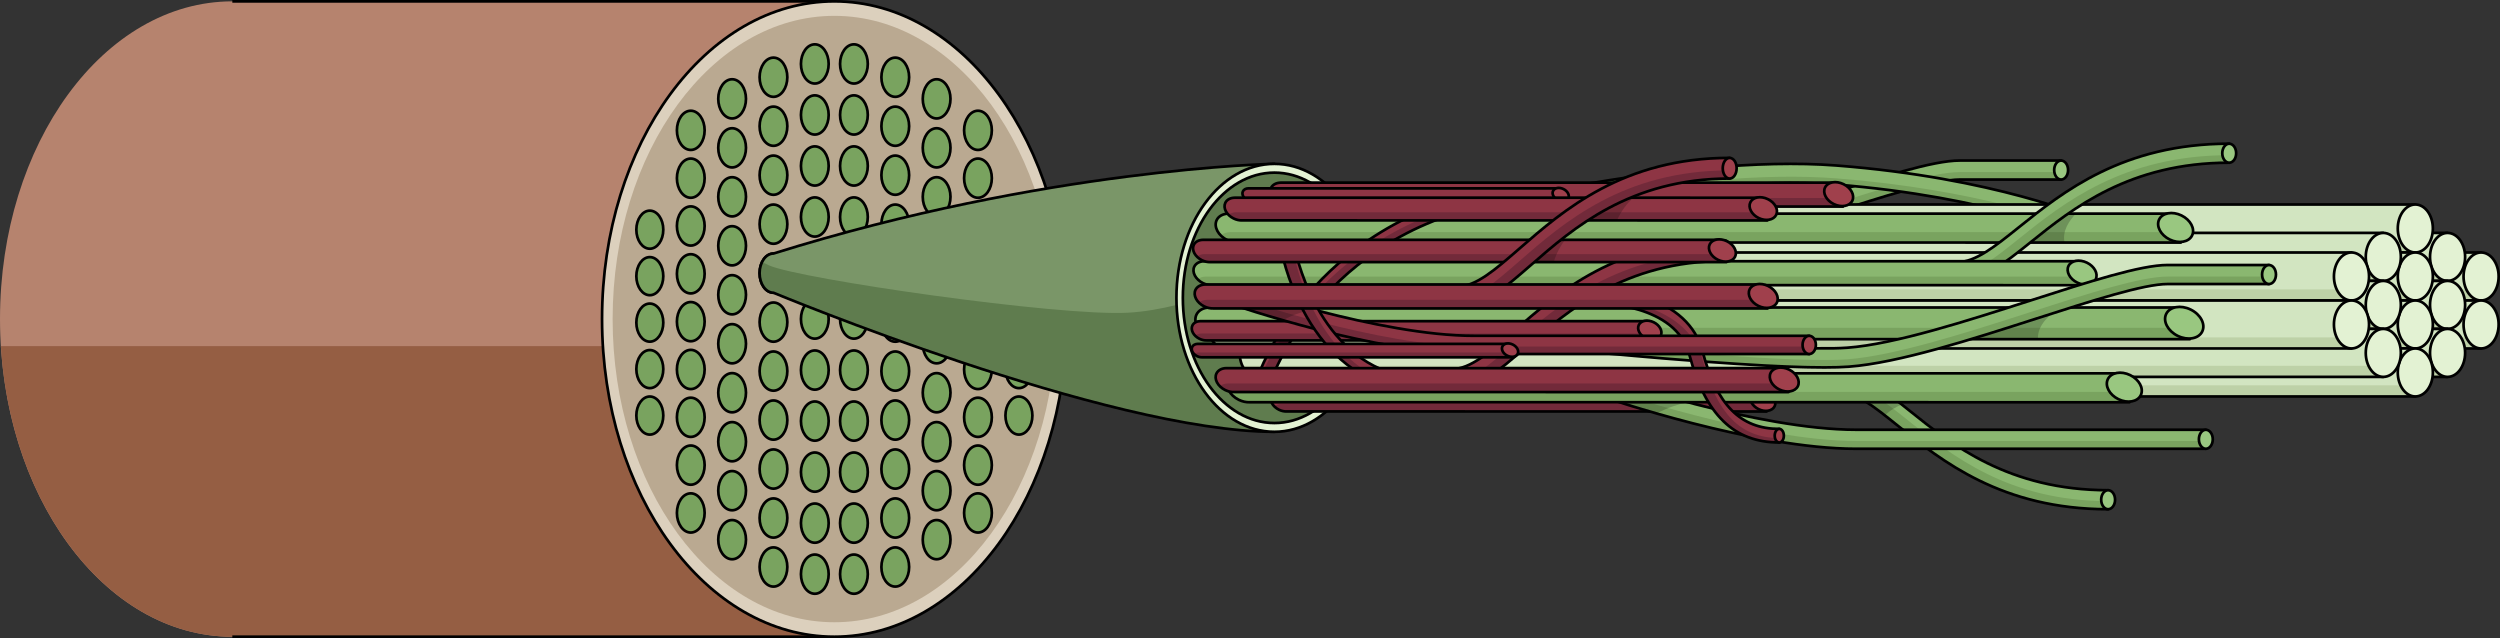
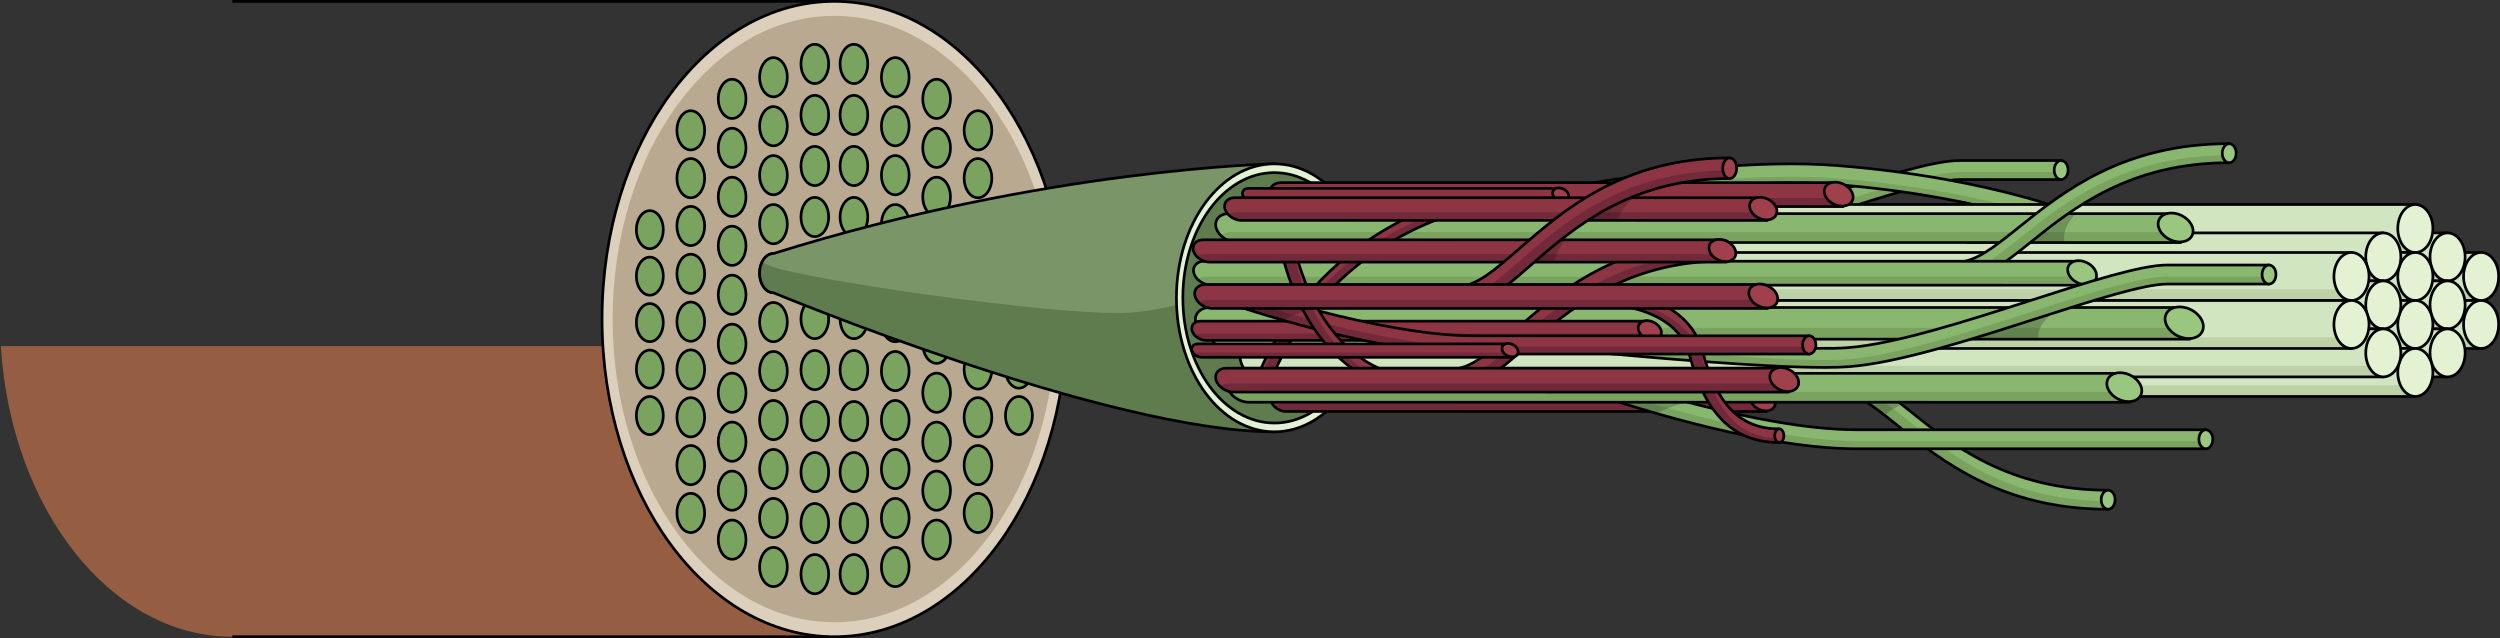
<svg xmlns="http://www.w3.org/2000/svg" version="1.1" id="Camada_1" x="0px" y="0px" width="919.708px" height="234.743px" viewBox="0 0 919.708 234.743" enable-background="new 0 0 919.708 234.743" xml:space="preserve">
  <rect x="0" y="0" width="919.708" height="234.743" fill="#333333" stroke="none" />
  <g>
-     <path fill="#B6836E" d="M85.469,0.5C38.266,0.5,0,52.825,0,117.372s38.266,116.872,85.469,116.872h221.48V0.5H85.469z" />
    <path fill="#955E43" d="M85.469,234.243h219.387V127.342H0.313C4.013,187.221,40.722,234.243,85.469,234.243z" />
    <path fill="none" stroke="#000000" stroke-miterlimit="10" d="M85.469,234.243h221.48V0.5H85.469" />
    <g>
      <ellipse fill="#DCD0BD" stroke="#000000" stroke-miterlimit="10" cx="306.949" cy="117.372" rx="85.469" ry="116.872" />
      <ellipse fill="#BAA991" cx="306.949" cy="117.372" rx="81.574" ry="111.545" />
      <g>
        <g>
          <g>
            <ellipse fill="#79A35F" stroke="#000000" stroke-linecap="round" stroke-linejoin="round" stroke-miterlimit="10" cx="299.754" cy="23.523" rx="5.101" ry="7.211" />
            <ellipse fill="#79A35F" stroke="#000000" stroke-linecap="round" stroke-linejoin="round" stroke-miterlimit="10" cx="299.754" cy="42.292" rx="5.101" ry="7.211" />
            <ellipse fill="#79A35F" stroke="#000000" stroke-linecap="round" stroke-linejoin="round" stroke-miterlimit="10" cx="299.754" cy="61.062" rx="5.101" ry="7.211" />
            <ellipse fill="#79A35F" stroke="#000000" stroke-linecap="round" stroke-linejoin="round" stroke-miterlimit="10" cx="299.754" cy="79.832" rx="5.101" ry="7.211" />
            <ellipse fill="#79A35F" stroke="#000000" stroke-linecap="round" stroke-linejoin="round" stroke-miterlimit="10" cx="299.754" cy="98.602" rx="5.101" ry="7.211" />
            <ellipse fill="#79A35F" stroke="#000000" stroke-linecap="round" stroke-linejoin="round" stroke-miterlimit="10" cx="299.754" cy="117.372" rx="5.101" ry="7.211" />
            <ellipse fill="#79A35F" stroke="#000000" stroke-linecap="round" stroke-linejoin="round" stroke-miterlimit="10" cx="299.754" cy="136.142" rx="5.101" ry="7.211" />
            <ellipse fill="#79A35F" stroke="#000000" stroke-linecap="round" stroke-linejoin="round" stroke-miterlimit="10" cx="299.754" cy="154.911" rx="5.101" ry="7.211" />
            <ellipse fill="#79A35F" stroke="#000000" stroke-linecap="round" stroke-linejoin="round" stroke-miterlimit="10" cx="299.754" cy="173.681" rx="5.101" ry="7.211" />
            <ellipse fill="#79A35F" stroke="#000000" stroke-linecap="round" stroke-linejoin="round" stroke-miterlimit="10" cx="299.754" cy="192.451" rx="5.101" ry="7.211" />
            <ellipse fill="#79A35F" stroke="#000000" stroke-linecap="round" stroke-linejoin="round" stroke-miterlimit="10" cx="299.754" cy="211.221" rx="5.101" ry="7.211" />
          </g>
          <g>
            <ellipse fill="#79A35F" stroke="#000000" stroke-linecap="round" stroke-linejoin="round" stroke-miterlimit="10" cx="284.544" cy="28.411" rx="5.101" ry="7.211" />
            <ellipse fill="#79A35F" stroke="#000000" stroke-linecap="round" stroke-linejoin="round" stroke-miterlimit="10" cx="284.544" cy="46.429" rx="5.101" ry="7.211" />
            <ellipse fill="#79A35F" stroke="#000000" stroke-linecap="round" stroke-linejoin="round" stroke-miterlimit="10" cx="284.544" cy="64.446" rx="5.101" ry="7.211" />
            <ellipse fill="#79A35F" stroke="#000000" stroke-linecap="round" stroke-linejoin="round" stroke-miterlimit="10" cx="284.544" cy="82.464" rx="5.101" ry="7.211" />
            <ellipse fill="#79A35F" stroke="#000000" stroke-linecap="round" stroke-linejoin="round" stroke-miterlimit="10" cx="284.544" cy="100.482" rx="5.101" ry="7.211" />
            <ellipse fill="#79A35F" stroke="#000000" stroke-linecap="round" stroke-linejoin="round" stroke-miterlimit="10" cx="284.544" cy="118.5" rx="5.101" ry="7.211" />
            <ellipse fill="#79A35F" stroke="#000000" stroke-linecap="round" stroke-linejoin="round" stroke-miterlimit="10" cx="284.544" cy="136.518" rx="5.101" ry="7.211" />
            <ellipse fill="#79A35F" stroke="#000000" stroke-linecap="round" stroke-linejoin="round" stroke-miterlimit="10" cx="284.544" cy="154.535" rx="5.101" ry="7.211" />
            <ellipse fill="#79A35F" stroke="#000000" stroke-linecap="round" stroke-linejoin="round" stroke-miterlimit="10" cx="284.544" cy="172.553" rx="5.101" ry="7.211" />
            <ellipse fill="#79A35F" stroke="#000000" stroke-linecap="round" stroke-linejoin="round" stroke-miterlimit="10" cx="284.544" cy="190.571" rx="5.101" ry="7.211" />
            <ellipse fill="#79A35F" stroke="#000000" stroke-linecap="round" stroke-linejoin="round" stroke-miterlimit="10" cx="284.544" cy="208.589" rx="5.101" ry="7.211" />
          </g>
          <g>
            <ellipse fill="#79A35F" stroke="#000000" stroke-linecap="round" stroke-linejoin="round" stroke-miterlimit="10" cx="269.333" cy="36.37" rx="5.101" ry="7.211" />
            <ellipse fill="#79A35F" stroke="#000000" stroke-linecap="round" stroke-linejoin="round" stroke-miterlimit="10" cx="269.333" cy="54.388" rx="5.101" ry="7.211" />
            <ellipse fill="#79A35F" stroke="#000000" stroke-linecap="round" stroke-linejoin="round" stroke-miterlimit="10" cx="269.333" cy="72.406" rx="5.101" ry="7.211" />
            <ellipse fill="#79A35F" stroke="#000000" stroke-linecap="round" stroke-linejoin="round" stroke-miterlimit="10" cx="269.333" cy="90.423" rx="5.101" ry="7.211" />
            <ellipse fill="#79A35F" stroke="#000000" stroke-linecap="round" stroke-linejoin="round" stroke-miterlimit="10" cx="269.333" cy="108.441" rx="5.101" ry="7.211" />
            <ellipse fill="#79A35F" stroke="#000000" stroke-linecap="round" stroke-linejoin="round" stroke-miterlimit="10" cx="269.333" cy="126.459" rx="5.101" ry="7.211" />
            <ellipse fill="#79A35F" stroke="#000000" stroke-linecap="round" stroke-linejoin="round" stroke-miterlimit="10" cx="269.333" cy="144.477" rx="5.101" ry="7.211" />
            <ellipse fill="#79A35F" stroke="#000000" stroke-linecap="round" stroke-linejoin="round" stroke-miterlimit="10" cx="269.333" cy="162.495" rx="5.101" ry="7.211" />
            <ellipse fill="#79A35F" stroke="#000000" stroke-linecap="round" stroke-linejoin="round" stroke-miterlimit="10" cx="269.333" cy="180.512" rx="5.101" ry="7.211" />
            <ellipse fill="#79A35F" stroke="#000000" stroke-linecap="round" stroke-linejoin="round" stroke-miterlimit="10" cx="269.333" cy="198.53" rx="5.101" ry="7.211" />
          </g>
          <g>
            <ellipse fill="#79A35F" stroke="#000000" stroke-linecap="round" stroke-linejoin="round" stroke-miterlimit="10" cx="254.122" cy="47.948" rx="5.101" ry="7.211" />
            <ellipse fill="#79A35F" stroke="#000000" stroke-linecap="round" stroke-linejoin="round" stroke-miterlimit="10" cx="254.122" cy="65.543" rx="5.101" ry="7.211" />
            <ellipse fill="#79A35F" stroke="#000000" stroke-linecap="round" stroke-linejoin="round" stroke-miterlimit="10" cx="254.122" cy="83.138" rx="5.101" ry="7.211" />
            <ellipse fill="#79A35F" stroke="#000000" stroke-linecap="round" stroke-linejoin="round" stroke-miterlimit="10" cx="254.122" cy="100.733" rx="5.101" ry="7.211" />
            <ellipse fill="#79A35F" stroke="#000000" stroke-linecap="round" stroke-linejoin="round" stroke-miterlimit="10" cx="254.122" cy="118.327" rx="5.101" ry="7.211" />
            <ellipse fill="#79A35F" stroke="#000000" stroke-linecap="round" stroke-linejoin="round" stroke-miterlimit="10" cx="254.122" cy="135.922" rx="5.101" ry="7.211" />
            <ellipse fill="#79A35F" stroke="#000000" stroke-linecap="round" stroke-linejoin="round" stroke-miterlimit="10" cx="254.122" cy="153.517" rx="5.101" ry="7.211" />
            <ellipse fill="#79A35F" stroke="#000000" stroke-linecap="round" stroke-linejoin="round" stroke-miterlimit="10" cx="254.122" cy="171.112" rx="5.101" ry="7.211" />
            <ellipse fill="#79A35F" stroke="#000000" stroke-linecap="round" stroke-linejoin="round" stroke-miterlimit="10" cx="254.122" cy="188.707" rx="5.101" ry="7.211" />
          </g>
          <g>
            <ellipse fill="#79A35F" stroke="#000000" stroke-linecap="round" stroke-linejoin="round" stroke-miterlimit="10" cx="239.057" cy="84.498" rx="4.957" ry="7.006" />
            <ellipse fill="#79A35F" stroke="#000000" stroke-linecap="round" stroke-linejoin="round" stroke-miterlimit="10" cx="239.057" cy="101.593" rx="4.957" ry="7.006" />
            <ellipse fill="#79A35F" stroke="#000000" stroke-linecap="round" stroke-linejoin="round" stroke-miterlimit="10" cx="239.057" cy="118.688" rx="4.957" ry="7.006" />
            <ellipse fill="#79A35F" stroke="#000000" stroke-linecap="round" stroke-linejoin="round" stroke-miterlimit="10" cx="239.057" cy="135.783" rx="4.957" ry="7.006" />
            <ellipse fill="#79A35F" stroke="#000000" stroke-linecap="round" stroke-linejoin="round" stroke-miterlimit="10" cx="239.057" cy="152.878" rx="4.957" ry="7.006" />
          </g>
        </g>
        <g>
          <g>
            <ellipse fill="#79A35F" stroke="#000000" stroke-linecap="round" stroke-linejoin="round" stroke-miterlimit="10" cx="314.144" cy="23.523" rx="5.101" ry="7.211" />
            <ellipse fill="#79A35F" stroke="#000000" stroke-linecap="round" stroke-linejoin="round" stroke-miterlimit="10" cx="314.144" cy="42.292" rx="5.101" ry="7.211" />
            <ellipse fill="#79A35F" stroke="#000000" stroke-linecap="round" stroke-linejoin="round" stroke-miterlimit="10" cx="314.144" cy="61.062" rx="5.101" ry="7.211" />
            <ellipse fill="#79A35F" stroke="#000000" stroke-linecap="round" stroke-linejoin="round" stroke-miterlimit="10" cx="314.144" cy="79.832" rx="5.101" ry="7.211" />
            <ellipse fill="#79A35F" stroke="#000000" stroke-linecap="round" stroke-linejoin="round" stroke-miterlimit="10" cx="314.144" cy="98.602" rx="5.101" ry="7.211" />
            <ellipse fill="#79A35F" stroke="#000000" stroke-linecap="round" stroke-linejoin="round" stroke-miterlimit="10" cx="314.144" cy="117.372" rx="5.101" ry="7.211" />
            <ellipse fill="#79A35F" stroke="#000000" stroke-linecap="round" stroke-linejoin="round" stroke-miterlimit="10" cx="314.144" cy="136.142" rx="5.101" ry="7.211" />
            <ellipse fill="#79A35F" stroke="#000000" stroke-linecap="round" stroke-linejoin="round" stroke-miterlimit="10" cx="314.144" cy="154.911" rx="5.101" ry="7.211" />
            <ellipse fill="#79A35F" stroke="#000000" stroke-linecap="round" stroke-linejoin="round" stroke-miterlimit="10" cx="314.144" cy="173.681" rx="5.101" ry="7.211" />
            <ellipse fill="#79A35F" stroke="#000000" stroke-linecap="round" stroke-linejoin="round" stroke-miterlimit="10" cx="314.144" cy="192.451" rx="5.101" ry="7.211" />
            <ellipse fill="#79A35F" stroke="#000000" stroke-linecap="round" stroke-linejoin="round" stroke-miterlimit="10" cx="314.144" cy="211.221" rx="5.101" ry="7.211" />
          </g>
          <g>
            <ellipse fill="#79A35F" stroke="#000000" stroke-linecap="round" stroke-linejoin="round" stroke-miterlimit="10" cx="329.354" cy="28.411" rx="5.101" ry="7.211" />
            <ellipse fill="#79A35F" stroke="#000000" stroke-linecap="round" stroke-linejoin="round" stroke-miterlimit="10" cx="329.354" cy="46.429" rx="5.101" ry="7.211" />
            <ellipse fill="#79A35F" stroke="#000000" stroke-linecap="round" stroke-linejoin="round" stroke-miterlimit="10" cx="329.354" cy="64.446" rx="5.101" ry="7.211" />
            <ellipse fill="#79A35F" stroke="#000000" stroke-linecap="round" stroke-linejoin="round" stroke-miterlimit="10" cx="329.354" cy="82.464" rx="5.101" ry="7.211" />
            <ellipse fill="#79A35F" stroke="#000000" stroke-linecap="round" stroke-linejoin="round" stroke-miterlimit="10" cx="329.354" cy="118.5" rx="5.101" ry="7.211" />
            <ellipse fill="#79A35F" stroke="#000000" stroke-linecap="round" stroke-linejoin="round" stroke-miterlimit="10" cx="329.354" cy="136.518" rx="5.101" ry="7.211" />
            <ellipse fill="#79A35F" stroke="#000000" stroke-linecap="round" stroke-linejoin="round" stroke-miterlimit="10" cx="329.354" cy="154.535" rx="5.101" ry="7.211" />
            <ellipse fill="#79A35F" stroke="#000000" stroke-linecap="round" stroke-linejoin="round" stroke-miterlimit="10" cx="329.354" cy="172.553" rx="5.101" ry="7.211" />
            <ellipse fill="#79A35F" stroke="#000000" stroke-linecap="round" stroke-linejoin="round" stroke-miterlimit="10" cx="329.354" cy="190.571" rx="5.101" ry="7.211" />
            <ellipse fill="#79A35F" stroke="#000000" stroke-linecap="round" stroke-linejoin="round" stroke-miterlimit="10" cx="329.354" cy="208.589" rx="5.101" ry="7.211" />
          </g>
          <g>
            <ellipse fill="#79A35F" stroke="#000000" stroke-linecap="round" stroke-linejoin="round" stroke-miterlimit="10" cx="344.565" cy="36.37" rx="5.101" ry="7.211" />
            <ellipse fill="#79A35F" stroke="#000000" stroke-linecap="round" stroke-linejoin="round" stroke-miterlimit="10" cx="344.565" cy="54.388" rx="5.101" ry="7.211" />
            <ellipse fill="#79A35F" stroke="#000000" stroke-linecap="round" stroke-linejoin="round" stroke-miterlimit="10" cx="344.565" cy="72.406" rx="5.101" ry="7.211" />
            <ellipse fill="#79A35F" stroke="#000000" stroke-linecap="round" stroke-linejoin="round" stroke-miterlimit="10" cx="344.565" cy="90.423" rx="5.101" ry="7.211" />
            <ellipse fill="#79A35F" stroke="#000000" stroke-linecap="round" stroke-linejoin="round" stroke-miterlimit="10" cx="344.565" cy="108.441" rx="5.101" ry="7.211" />
            <ellipse fill="#79A35F" stroke="#000000" stroke-linecap="round" stroke-linejoin="round" stroke-miterlimit="10" cx="344.565" cy="126.459" rx="5.101" ry="7.211" />
            <ellipse fill="#79A35F" stroke="#000000" stroke-linecap="round" stroke-linejoin="round" stroke-miterlimit="10" cx="344.565" cy="144.477" rx="5.101" ry="7.211" />
            <ellipse fill="#79A35F" stroke="#000000" stroke-linecap="round" stroke-linejoin="round" stroke-miterlimit="10" cx="344.565" cy="162.495" rx="5.101" ry="7.211" />
            <ellipse fill="#79A35F" stroke="#000000" stroke-linecap="round" stroke-linejoin="round" stroke-miterlimit="10" cx="344.565" cy="180.512" rx="5.101" ry="7.211" />
            <ellipse fill="#79A35F" stroke="#000000" stroke-linecap="round" stroke-linejoin="round" stroke-miterlimit="10" cx="344.565" cy="198.53" rx="5.101" ry="7.211" />
          </g>
          <g>
            <ellipse fill="#79A35F" stroke="#000000" stroke-linecap="round" stroke-linejoin="round" stroke-miterlimit="10" cx="359.776" cy="47.948" rx="5.101" ry="7.211" />
            <ellipse fill="#79A35F" stroke="#000000" stroke-linecap="round" stroke-linejoin="round" stroke-miterlimit="10" cx="359.776" cy="65.543" rx="5.101" ry="7.211" />
            <ellipse fill="#79A35F" stroke="#000000" stroke-linecap="round" stroke-linejoin="round" stroke-miterlimit="10" cx="359.776" cy="83.138" rx="5.101" ry="7.211" />
            <ellipse fill="#79A35F" stroke="#000000" stroke-linecap="round" stroke-linejoin="round" stroke-miterlimit="10" cx="359.776" cy="100.733" rx="5.101" ry="7.211" />
            <ellipse fill="#79A35F" stroke="#000000" stroke-linecap="round" stroke-linejoin="round" stroke-miterlimit="10" cx="359.776" cy="118.327" rx="5.101" ry="7.211" />
            <ellipse fill="#79A35F" stroke="#000000" stroke-linecap="round" stroke-linejoin="round" stroke-miterlimit="10" cx="359.776" cy="135.922" rx="5.101" ry="7.211" />
            <ellipse fill="#79A35F" stroke="#000000" stroke-linecap="round" stroke-linejoin="round" stroke-miterlimit="10" cx="359.776" cy="153.517" rx="5.101" ry="7.211" />
            <ellipse fill="#79A35F" stroke="#000000" stroke-linecap="round" stroke-linejoin="round" stroke-miterlimit="10" cx="359.776" cy="171.112" rx="5.101" ry="7.211" />
            <ellipse fill="#79A35F" stroke="#000000" stroke-linecap="round" stroke-linejoin="round" stroke-miterlimit="10" cx="359.776" cy="188.707" rx="5.101" ry="7.211" />
          </g>
          <g>
            <ellipse fill="#79A35F" stroke="#000000" stroke-linecap="round" stroke-linejoin="round" stroke-miterlimit="10" cx="374.842" cy="84.498" rx="4.957" ry="7.006" />
            <ellipse fill="#79A35F" stroke="#000000" stroke-linecap="round" stroke-linejoin="round" stroke-miterlimit="10" cx="374.842" cy="101.593" rx="4.957" ry="7.006" />
            <ellipse fill="#79A35F" stroke="#000000" stroke-linecap="round" stroke-linejoin="round" stroke-miterlimit="10" cx="374.842" cy="118.688" rx="4.957" ry="7.006" />
            <ellipse fill="#79A35F" stroke="#000000" stroke-linecap="round" stroke-linejoin="round" stroke-miterlimit="10" cx="374.842" cy="135.783" rx="4.957" ry="7.006" />
            <ellipse fill="#79A35F" stroke="#000000" stroke-linecap="round" stroke-linejoin="round" stroke-miterlimit="10" cx="374.842" cy="152.878" rx="4.957" ry="7.006" />
          </g>
        </g>
      </g>
    </g>
    <g>
      <g>
        <path fill="#5F7C4E" d="M284.544,93.271c-2.817,0-5.101,3.229-5.101,7.211c0,3.983,2.284,7.211,5.101,7.211     c0,0,122.933,51.161,184.291,51.161V60.28C468.834,60.28,384.995,61.846,284.544,93.271z" />
        <path fill="#7A9668" d="M280.349,96.384c0.781,0.413,1.635,0.832,2.583,1.25c11.467,5.066,106.523,18.779,131.948,17.409     c24.06-1.297,51.118-15.033,53.955-16.505V60.28c0,0-83.839,1.566-184.291,32.991C282.804,93.271,281.269,94.504,280.349,96.384z     " />
        <path fill="none" stroke="#000000" stroke-linecap="round" stroke-linejoin="round" stroke-miterlimit="10" d="M284.544,93.271     c-2.817,0-5.101,3.229-5.101,7.211c0,3.983,2.284,7.211,5.101,7.211c0,0,122.933,51.161,184.291,51.161V60.28     C468.834,60.28,384.995,61.846,284.544,93.271z" />
      </g>
      <g>
        <ellipse fill="#E3F2D3" stroke="#000000" stroke-miterlimit="10" cx="468.834" cy="109.567" rx="36.044" ry="49.287" />
        <ellipse fill="#5F7C4E" stroke="#000000" stroke-linecap="round" stroke-linejoin="round" stroke-miterlimit="10" cx="468.834" cy="109.567" rx="33.683" ry="46.058" />
        <g>
          <g>
            <path fill="#8AB770" d="M675.478,136.759h-79.147v7h79.147c6.693,0,13.77,5.68,22.728,12.871       c16.147,12.961,38.263,30.712,77.34,30.712v-7c-36.615,0-57.62-16.86-72.958-29.171       C692.556,143.118,684.633,136.759,675.478,136.759z" />
            <path fill="#79A35F" d="M675.478,140.765h-79.147v2.994h79.147c6.693,0,13.77,5.68,22.728,12.871       c16.147,12.961,38.263,30.712,77.34,30.712v-2.994c-36.615,0-57.62-16.86-72.958-29.171       C692.556,147.124,684.633,140.765,675.478,140.765z" />
            <path opacity="0.2" d="M699.647,148.82c-8.68-6.902-15.928-12.061-24.169-12.061h-5.341l-1.733,0.246       c0,0,1.48,2.984,3.714,6.754h3.36c5.446,0,11.146,3.761,17.907,9.037C695.48,150.82,697.668,149.587,699.647,148.82z" />
            <path fill="none" stroke="#000000" stroke-linecap="round" stroke-linejoin="round" stroke-miterlimit="10" d="       M675.478,136.759h-79.147v7h79.147c6.693,0,13.77,5.68,22.728,12.871c16.147,12.961,38.263,30.712,77.34,30.712v-7       c-36.615,0-57.62-16.86-72.958-29.171C692.556,143.118,684.633,136.759,675.478,136.759z" />
            <ellipse fill="#99C780" stroke="#000000" stroke-miterlimit="10" cx="775.546" cy="183.836" rx="2.556" ry="3.495" />
          </g>
          <g>
            <g>
              <path fill="#8AB770" d="M758.255,59.06v7h-37.3c-8.77,0-27.97,6.17-48.31,12.71c-23.78,7.65-50.73,16.32-68.93,17.69        c-2.47,0.19-5.52,0.28-9.04,0.28c-1.8,0-3.72-0.02-5.75-0.07c-0.69-0.01-1.4-0.03-2.11-0.05c-1.68-0.04-3.42-0.1-5.23-0.17        c-0.56-0.021-1.14-0.05-1.72-0.07c-0.12-0.01-0.24-0.01-0.37-0.02c-0.87-0.03-1.76-0.07-2.66-0.12        c-0.14,0-0.28-0.01-0.41-0.02c-1.22-0.06-2.45-0.12-3.71-0.18c-6.54-0.35-13.64-0.82-21.06-1.36c-1.37-0.1-2.75-0.2-4.14-0.31        c-3.12-0.23-6.29-0.48-9.49-0.74c-0.81-0.07-1.63-0.14-2.45-0.2c-2.33-0.2-4.68-0.39-7.03-0.6c-1.08-0.09-2.16-0.18-3.25-0.28        c-4.02-0.35-8.05-0.71-12.07-1.08c-1.06-0.09-2.12-0.19-3.17-0.29c-3.37-0.32-6.72-0.63-10.04-0.95        c-0.56-0.05-1.11-0.11-1.66-0.16c-1.1-0.11-2.2-0.21-3.29-0.32c-0.55-0.05-1.1-0.11-1.64-0.16c-1.09-0.11-2.17-0.21-3.25-0.32        c-0.54-0.05-1.08-0.1-1.61-0.16c-2.68-0.26-5.33-0.53-7.92-0.79c-0.81-0.08-1.61-0.16-2.41-0.24        c-3.66-0.38-7.22-0.75-10.63-1.1c-0.49-0.05-0.98-0.1-1.46-0.15c-0.97-0.11-1.92-0.21-2.86-0.3c-0.47-0.05-0.94-0.1-1.4-0.15        c-0.1-0.01-0.19-0.02-0.28-0.03h73.62c29.12,2.42,55.91,4.04,67.96,3.13c17.38-1.31,43.91-9.84,67.32-17.37        c21.78-7,40.59-13.05,50.45-13.05H758.255z" />
              <path fill="#79A35F" d="M758.255,63.31v2.75h-37.3c-8.77,0-27.97,6.17-48.31,12.71c-23.78,7.65-50.73,16.32-68.93,17.69        c-2.47,0.19-5.52,0.28-9.04,0.28c-1.8,0-3.72-0.02-5.75-0.07c-0.69-0.01-1.4-0.03-2.11-0.05c-1.68-0.04-3.42-0.1-5.23-0.17        c-0.56-0.021-1.14-0.05-1.72-0.07c-0.12-0.01-0.24-0.01-0.37-0.02c-0.87-0.03-1.76-0.07-2.66-0.12        c-0.14,0-0.28-0.01-0.41-0.02c-1.21-0.05-2.45-0.12-3.71-0.18c-6.54-0.35-13.64-0.82-21.06-1.36c-1.37-0.1-2.75-0.2-4.14-0.31        c-3.12-0.23-6.29-0.48-9.49-0.74c-0.81-0.07-1.63-0.13-2.45-0.2c-2.33-0.2-4.68-0.39-7.03-0.6c-1.08-0.09-2.16-0.18-3.25-0.28        c-4.02-0.35-8.05-0.71-12.07-1.08c-1.06-0.09-2.12-0.19-3.17-0.29c-3.37-0.32-6.72-0.63-10.04-0.95        c-0.56-0.05-1.11-0.11-1.66-0.16c-1.1-0.11-2.2-0.21-3.29-0.32c-0.55-0.05-1.1-0.11-1.64-0.16c-1.09-0.11-2.17-0.21-3.25-0.32        c-0.54-0.05-1.08-0.1-1.61-0.16c-2.68-0.26-5.33-0.53-7.92-0.79c-0.81-0.08-1.61-0.16-2.41-0.24        c-3.66-0.38-7.22-0.75-10.63-1.1c-0.49-0.05-0.98-0.1-1.46-0.15c-0.97-0.11-1.92-0.21-2.86-0.3c-0.47-0.05-0.94-0.1-1.4-0.15        c-0.1-0.01-0.19-0.02-0.28-0.03h27.36c42.97,4.26,95.8,8.78,114.22,7.39c17.38-1.31,43.91-9.84,67.32-17.37        c21.78-7.01,40.59-13.06,50.45-13.06H758.255z" />
              <path opacity="0.2" d="M533.874,86.35h-72.269c0.09,0.01,0.18,0.02,0.28,0.03c0.46,0.05,0.93,0.1,1.4,0.15        c0.94,0.09,1.89,0.19,2.86,0.3c0.48,0.05,0.97,0.1,1.46,0.15c3.41,0.35,6.97,0.72,10.63,1.1c0.8,0.08,1.6,0.16,2.41,0.24        c2.59,0.26,5.24,0.53,7.92,0.79c0.53,0.06,1.07,0.11,1.61,0.16c1.08,0.11,2.16,0.21,3.25,0.32c0.54,0.05,1.09,0.11,1.64,0.16        c1.09,0.11,2.19,0.21,3.29,0.32c0.55,0.05,1.1,0.11,1.66,0.16c3.234,0.312,6.499,0.614,9.781,0.925        C518.822,88.597,527.224,87.157,533.874,86.35z" />
              <path fill="none" stroke="#000000" stroke-linecap="round" stroke-linejoin="round" stroke-miterlimit="10" d="M758.255,59.06        v7h-37.3c-8.77,0-27.97,6.17-48.31,12.71c-23.78,7.65-50.73,16.32-68.93,17.69c-2.47,0.19-5.52,0.28-9.04,0.28        c-1.8,0-3.72-0.02-5.75-0.07c-0.69-0.01-1.4-0.03-2.11-0.05c-1.68-0.04-3.42-0.1-5.23-0.17c-0.56-0.021-1.14-0.05-1.72-0.07        c-0.12-0.01-0.24-0.01-0.37-0.02c-0.87-0.03-1.76-0.07-2.66-0.12c-0.14,0-0.28-0.01-0.41-0.02c-1.22-0.06-2.45-0.12-3.71-0.18        c-6.54-0.35-13.64-0.82-21.06-1.36c-1.37-0.1-2.75-0.2-4.14-0.31c-3.12-0.23-6.29-0.48-9.49-0.74        c-0.81-0.07-1.63-0.14-2.45-0.2c-2.33-0.2-4.68-0.39-7.03-0.6c-1.08-0.09-2.16-0.18-3.25-0.28        c-4.02-0.35-8.05-0.71-12.07-1.08c-1.06-0.09-2.12-0.19-3.17-0.29c-3.37-0.32-6.72-0.63-10.04-0.95        c-0.56-0.05-1.11-0.11-1.66-0.16c-1.1-0.11-2.2-0.21-3.29-0.32c-0.55-0.05-1.1-0.11-1.64-0.16c-1.09-0.11-2.17-0.21-3.25-0.32        c-0.54-0.05-1.08-0.1-1.61-0.16c-2.68-0.26-5.33-0.53-7.92-0.79c-0.81-0.08-1.61-0.16-2.41-0.24        c-3.66-0.38-7.22-0.75-10.63-1.1c-0.49-0.05-0.98-0.1-1.46-0.15c-0.97-0.11-1.92-0.21-2.86-0.3c-0.47-0.05-0.94-0.1-1.4-0.15        c-0.1-0.01-0.19-0.02-0.28-0.03h73.62c29.12,2.42,55.91,4.04,67.96,3.13c17.38-1.31,43.91-9.84,67.32-17.37        c21.78-7,40.59-13.05,50.45-13.05H758.255z" />
            </g>
            <path fill="#99C780" stroke="#000000" stroke-miterlimit="10" d="M760.813,62.562c0,1.93-1.144,3.495-2.556,3.495       c-1.411,0-2.556-1.565-2.556-3.495c0-1.93,1.144-3.495,2.556-3.495C759.669,59.067,760.813,60.632,760.813,62.562z" />
          </g>
          <g>
            <path fill="#8AB770" d="M766.387,87.112c-0.338-0.147-34.401-14.816-91.264-19.242c-56.976-4.442-145.454,18.15-146.341,18.38       l-1.748-6.779c3.667-0.945,90.491-23.114,148.632-18.579c58.15,4.526,92.114,19.187,93.531,19.81L766.387,87.112z" />
            <path fill="#79A35F" d="M528.18,83.91l0.603,2.339c0.887-0.229,89.365-22.822,146.341-18.38       c56.862,4.426,90.926,19.095,91.264,19.242l1.056-2.408c-7.72-3.104-40.238-15.069-91.776-19.081       C620.396,61.311,539.211,81.131,528.18,83.91z" />
            <path fill="none" stroke="#000000" stroke-linecap="round" stroke-linejoin="round" stroke-miterlimit="10" d="M766.387,87.112       c-0.338-0.147-34.401-14.816-91.264-19.242c-56.976-4.442-145.454,18.15-146.341,18.38l-1.748-6.779       c3.667-0.945,90.491-23.114,148.632-18.579c58.15,4.526,92.114,19.187,93.531,19.81L766.387,87.112z" />
          </g>
          <g>
            <g>
              <path fill="#D2E5C1" d="M498.467,92.885c-3.566,0-6.456,3.952-6.456,8.828c0,4.876,2.89,8.828,6.456,8.828h414.285V92.885        H498.467z" />
              <path fill="#BDD1A7" d="M493.029,106.457c1.147,2.453,3.151,4.083,5.438,4.083h414.285v-4.083H493.029z" />
              <path fill="none" stroke="#000000" stroke-linecap="round" stroke-linejoin="round" stroke-miterlimit="10" d="        M498.467,92.885c-3.566,0-6.456,3.952-6.456,8.828c0,4.876,2.89,8.828,6.456,8.828h414.285V92.885H498.467z" />
              <ellipse fill="#E3F2D3" stroke="#000000" stroke-miterlimit="10" cx="912.752" cy="101.713" rx="6.456" ry="8.828" />
            </g>
            <g>
              <path fill="#D2E5C1" d="M498.467,110.541c-3.566,0-6.456,3.952-6.456,8.828c0,4.876,2.89,8.828,6.456,8.828h414.285v-17.655        H498.467z" />
              <path fill="#BDD1A7" d="M493.029,124.113c1.147,2.453,3.151,4.083,5.438,4.083h414.285v-4.083H493.029z" />
              <path fill="none" stroke="#000000" stroke-linecap="round" stroke-linejoin="round" stroke-miterlimit="10" d="        M498.467,110.541c-3.566,0-6.456,3.952-6.456,8.828c0,4.876,2.89,8.828,6.456,8.828h414.285v-17.655H498.467z" />
              <ellipse fill="#E3F2D3" stroke="#000000" stroke-miterlimit="10" cx="912.752" cy="119.368" rx="6.456" ry="8.828" />
            </g>
            <g>
              <path fill="#D2E5C1" d="M486.135,85.685c-3.566,0-6.456,3.952-6.456,8.828c0,4.876,2.89,8.828,6.456,8.828H900.42V85.685        H486.135z" />
              <path fill="#BDD1A7" d="M480.697,99.257c1.147,2.453,3.151,4.083,5.438,4.083H900.42v-4.083H480.697z" />
              <path fill="none" stroke="#000000" stroke-linecap="round" stroke-linejoin="round" stroke-miterlimit="10" d="        M486.135,85.685c-3.566,0-6.456,3.952-6.456,8.828c0,4.876,2.89,8.828,6.456,8.828H900.42V85.685H486.135z" />
              <ellipse fill="#E3F2D3" stroke="#000000" stroke-miterlimit="10" cx="900.42" cy="94.513" rx="6.456" ry="8.828" />
            </g>
            <g>
              <path fill="#D2E5C1" d="M486.135,103.341c-3.566,0-6.456,3.952-6.456,8.828c0,4.876,2.89,8.828,6.456,8.828H900.42v-17.655        H486.135z" />
              <path fill="#BDD1A7" d="M480.697,116.913c1.147,2.453,3.151,4.083,5.438,4.083H900.42v-4.083H480.697z" />
              <path fill="none" stroke="#000000" stroke-linecap="round" stroke-linejoin="round" stroke-miterlimit="10" d="        M486.135,103.341c-3.566,0-6.456,3.952-6.456,8.828c0,4.876,2.89,8.828,6.456,8.828H900.42v-17.655H486.135z" />
              <ellipse fill="#E3F2D3" stroke="#000000" stroke-miterlimit="10" cx="900.42" cy="112.168" rx="6.456" ry="8.828" />
            </g>
            <g>
              <path fill="#D2E5C1" d="M486.135,120.996c-3.566,0-6.456,3.952-6.456,8.828c0,4.876,2.89,8.828,6.456,8.828H900.42v-17.655        H486.135z" />
              <path fill="#BDD1A7" d="M480.697,134.568c1.147,2.453,3.151,4.083,5.438,4.083H900.42v-4.083H480.697z" />
              <path fill="none" stroke="#000000" stroke-linecap="round" stroke-linejoin="round" stroke-miterlimit="10" d="        M486.135,120.996c-3.566,0-6.456,3.952-6.456,8.828c0,4.876,2.89,8.828,6.456,8.828H900.42v-17.655H486.135z" />
              <ellipse fill="#E3F2D3" stroke="#000000" stroke-miterlimit="10" cx="900.42" cy="129.824" rx="6.456" ry="8.828" />
            </g>
            <g>
              <path fill="#D2E5C1" d="M474.273,75.23c-3.566,0-6.456,3.952-6.456,8.828c0,4.876,2.89,8.828,6.456,8.828h414.285V75.23        H474.273z" />
              <path fill="#BDD1A7" d="M468.834,88.802c1.147,2.453,3.151,4.083,5.438,4.083h414.285v-4.083H468.834z" />
              <path fill="none" stroke="#000000" stroke-linecap="round" stroke-linejoin="round" stroke-miterlimit="10" d="M474.273,75.23        c-3.566,0-6.456,3.952-6.456,8.828c0,4.876,2.89,8.828,6.456,8.828h414.285V75.23H474.273z" />
              <ellipse fill="#E3F2D3" stroke="#000000" stroke-miterlimit="10" cx="888.558" cy="84.057" rx="6.456" ry="8.828" />
            </g>
            <g>
              <path fill="#D2E5C1" d="M474.273,92.885c-3.566,0-6.456,3.952-6.456,8.828c0,4.876,2.89,8.828,6.456,8.828h414.285V92.885        H474.273z" />
              <path fill="#BDD1A7" d="M468.834,106.457c1.147,2.453,3.151,4.083,5.438,4.083h414.285v-4.083H468.834z" />
              <path fill="none" stroke="#000000" stroke-linecap="round" stroke-linejoin="round" stroke-miterlimit="10" d="        M474.273,92.885c-3.566,0-6.456,3.952-6.456,8.828c0,4.876,2.89,8.828,6.456,8.828h414.285V92.885H474.273z" />
              <ellipse fill="#E3F2D3" stroke="#000000" stroke-miterlimit="10" cx="888.558" cy="101.713" rx="6.456" ry="8.828" />
            </g>
            <g>
              <path fill="#D2E5C1" d="M474.273,110.541c-3.566,0-6.456,3.952-6.456,8.828c0,4.876,2.89,8.828,6.456,8.828h414.285v-17.655        H474.273z" />
              <path fill="#BDD1A7" d="M468.834,124.113c1.147,2.453,3.151,4.083,5.438,4.083h414.285v-4.083H468.834z" />
              <path fill="none" stroke="#000000" stroke-linecap="round" stroke-linejoin="round" stroke-miterlimit="10" d="        M474.273,110.541c-3.566,0-6.456,3.952-6.456,8.828c0,4.876,2.89,8.828,6.456,8.828h414.285v-17.655H474.273z" />
              <ellipse fill="#E3F2D3" stroke="#000000" stroke-miterlimit="10" cx="888.558" cy="119.368" rx="6.456" ry="8.828" />
            </g>
            <g>
              <path fill="#D2E5C1" d="M474.273,128.196c-3.566,0-6.456,3.952-6.456,8.828c0,4.876,2.89,8.828,6.456,8.828h414.285v-17.655        H474.273z" />
              <path fill="#BDD1A7" d="M468.834,141.768c1.147,2.453,3.151,4.083,5.438,4.083h414.285v-4.083H468.834z" />
              <path fill="none" stroke="#000000" stroke-linecap="round" stroke-linejoin="round" stroke-miterlimit="10" d="        M474.273,128.196c-3.566,0-6.456,3.952-6.456,8.828c0,4.876,2.89,8.828,6.456,8.828h414.285v-17.655H474.273z" />
              <ellipse fill="#E3F2D3" stroke="#000000" stroke-miterlimit="10" cx="888.558" cy="137.024" rx="6.456" ry="8.828" />
            </g>
            <g>
              <path fill="#D2E5C1" d="M462.492,85.685c-3.566,0-6.456,3.952-6.456,8.828c0,4.876,2.89,8.828,6.456,8.828h414.285V85.685        H462.492z" />
              <path fill="#BDD1A7" d="M457.054,99.257c1.147,2.453,3.151,4.083,5.438,4.083h414.285v-4.083H457.054z" />
              <path fill="none" stroke="#000000" stroke-linecap="round" stroke-linejoin="round" stroke-miterlimit="10" d="        M462.492,85.685c-3.566,0-6.456,3.952-6.456,8.828c0,4.876,2.89,8.828,6.456,8.828h414.285V85.685H462.492z" />
              <ellipse fill="#E3F2D3" stroke="#000000" stroke-miterlimit="10" cx="876.778" cy="94.513" rx="6.456" ry="8.828" />
            </g>
            <g>
              <path fill="#D2E5C1" d="M462.492,103.341c-3.566,0-6.456,3.952-6.456,8.828c0,4.876,2.89,8.828,6.456,8.828h414.285v-17.655        H462.492z" />
              <path fill="#BDD1A7" d="M457.054,116.913c1.147,2.453,3.151,4.083,5.438,4.083h414.285v-4.083H457.054z" />
              <path fill="none" stroke="#000000" stroke-linecap="round" stroke-linejoin="round" stroke-miterlimit="10" d="        M462.492,103.341c-3.566,0-6.456,3.952-6.456,8.828c0,4.876,2.89,8.828,6.456,8.828h414.285v-17.655H462.492z" />
              <ellipse fill="#E3F2D3" stroke="#000000" stroke-miterlimit="10" cx="876.778" cy="112.168" rx="6.456" ry="8.828" />
            </g>
            <g>
              <path fill="#D2E5C1" d="M462.492,120.996c-3.566,0-6.456,3.952-6.456,8.828c0,4.876,2.89,8.828,6.456,8.828h414.285v-17.655        H462.492z" />
              <path fill="#BDD1A7" d="M457.054,134.568c1.147,2.453,3.151,4.083,5.438,4.083h414.285v-4.083H457.054z" />
              <path fill="none" stroke="#000000" stroke-linecap="round" stroke-linejoin="round" stroke-miterlimit="10" d="        M462.492,120.996c-3.566,0-6.456,3.952-6.456,8.828c0,4.876,2.89,8.828,6.456,8.828h414.285v-17.655H462.492z" />
              <ellipse fill="#E3F2D3" stroke="#000000" stroke-miterlimit="10" cx="876.778" cy="129.824" rx="6.456" ry="8.828" />
            </g>
            <g>
              <path fill="#D2E5C1" d="M450.786,92.885c-3.566,0-6.456,3.952-6.456,8.828c0,4.876,2.89,8.828,6.456,8.828h414.285V92.885        H450.786z" />
              <path fill="#BDD1A7" d="M445.348,106.457c1.147,2.453,3.151,4.083,5.438,4.083h414.285v-4.083H445.348z" />
              <path fill="none" stroke="#000000" stroke-linecap="round" stroke-linejoin="round" stroke-miterlimit="10" d="        M450.786,92.885c-3.566,0-6.456,3.952-6.456,8.828c0,4.876,2.89,8.828,6.456,8.828h414.285V92.885H450.786z" />
              <ellipse fill="#E3F2D3" stroke="#000000" stroke-miterlimit="10" cx="865.071" cy="101.713" rx="6.456" ry="8.828" />
            </g>
            <g>
              <path fill="#D2E5C1" d="M450.786,110.541c-3.566,0-6.456,3.952-6.456,8.828c0,4.876,2.89,8.828,6.456,8.828h414.285v-17.655        H450.786z" />
              <path fill="#BDD1A7" d="M445.348,124.113c1.147,2.453,3.151,4.083,5.438,4.083h414.285v-4.083H445.348z" />
              <path fill="none" stroke="#000000" stroke-linecap="round" stroke-linejoin="round" stroke-miterlimit="10" d="        M450.786,110.541c-3.566,0-6.456,3.952-6.456,8.828c0,4.876,2.89,8.828,6.456,8.828h414.285v-17.655H450.786z" />
              <ellipse fill="#E3F2D3" stroke="#000000" stroke-miterlimit="10" cx="865.071" cy="119.368" rx="6.456" ry="8.828" />
            </g>
          </g>
          <g>
            <path fill="#8E3544" d="M649.897,151.375l-2.361-7.626H470.82l0,0c-1.391,0.033-2.578,0.626-3.101,1.696       c-0.854,1.752,0.395,4.12,2.791,5.288c0.961,0.469,1.959,0.669,2.866,0.633L649.897,151.375z" />
            <path fill="#722A3A" d="M473.376,151.367l175.454,0.008l-0.849-2.744H471.263c-0.98,0.023-1.853,0.329-2.469,0.879       c0.47,0.474,1.046,0.897,1.715,1.223C471.47,151.203,472.468,151.403,473.376,151.367z" />
            <path fill="none" stroke="#000000" stroke-linecap="round" stroke-linejoin="round" stroke-miterlimit="10" d="       M649.897,151.375l-2.361-7.626H470.82l0,0c-1.391,0.033-2.578,0.626-3.101,1.696c-0.854,1.752,0.395,4.12,2.791,5.288       c0.961,0.469,1.959,0.669,2.866,0.633L649.897,151.375z" />
            <ellipse transform="matrix(0.438 -0.899 0.899 0.438 231.706 665.948)" fill="#A0404C" stroke="#000000" stroke-miterlimit="10" cx="648.747" cy="147.562" rx="3.53" ry="4.827" />
          </g>
          <g>
            <path fill="#8AB770" d="M811.491,165.101H682.834c-37.465,0-91.604-18.578-93.891-19.369l2.288-6.615       c0.55,0.189,55.322,18.984,91.603,18.984h128.657V165.101z" />
            <path fill="#79A35F" d="M591.231,143.243l-1.011,2.923c8.705,2.931,57.838,18.935,92.614,18.935h128.657v-2.873H682.834       C646.554,162.228,591.781,143.433,591.231,143.243z" />
            <path opacity="0.2" d="M620.863,147.955c-7.462-1.974-14.062-3.91-19.126-5.464c-4.334,0.23-8.497,0.469-11.915,0.698       l-0.88,2.543c0.849,0.294,8.854,3.042,20.497,6.379C613.399,150,617.372,148.725,620.863,147.955z" />
            <path fill="none" stroke="#000000" stroke-linecap="round" stroke-linejoin="round" stroke-miterlimit="10" d="       M811.491,165.101H682.834c-37.465,0-91.604-18.578-93.891-19.369l2.288-6.615c0.55,0.189,55.322,18.984,91.603,18.984h128.657       V165.101z" />
            <path fill="#99C780" stroke="#000000" stroke-miterlimit="10" d="M814.047,161.606c0,1.93-1.144,3.495-2.556,3.495       c-1.411,0-2.556-1.565-2.556-3.495c0-1.93,1.144-3.505,2.556-3.505C812.903,158.101,814.047,159.676,814.047,161.606z" />
          </g>
          <g>
            <path fill="#8AB770" d="M805.595,124.782l-3.608-11.654H444.91l0,0c-2.126,0.05-3.94,0.956-4.739,2.592       c-1.306,2.678,0.604,6.296,4.265,8.082c1.469,0.716,2.994,1.023,4.381,0.968L805.595,124.782z" />
            <path fill="#79A35F" d="M448.817,124.77l355.146,0.012l-1.298-4.193H445.588c-1.497,0.035-2.831,0.503-3.773,1.344       c0.718,0.725,1.598,1.371,2.621,1.87C445.905,124.519,447.43,124.825,448.817,124.77z" />
            <path opacity="0.2" d="M757.867,113.128h-3.004l-34.686,11.651l29.56,0.001C749.389,119.71,754.063,115.606,757.867,113.128z" />
            <path fill="none" stroke="#000000" stroke-linecap="round" stroke-linejoin="round" stroke-miterlimit="10" d="       M805.595,124.782l-3.608-11.654H444.91l0,0c-2.126,0.05-3.94,0.956-4.739,2.592c-1.306,2.678,0.604,6.296,4.265,8.082       c1.469,0.716,2.994,1.023,4.381,0.968l189.286,0.007L805.595,124.782z" />
            <ellipse transform="matrix(0.438 -0.899 0.899 0.438 344.515 789.273)" fill="#99C780" stroke="#000000" stroke-miterlimit="10" cx="803.837" cy="118.954" rx="5.394" ry="7.376" />
          </g>
          <g>
            <path fill="#8AB770" d="M783.393,147.987l-3.295-10.646H456.175l0,0c-1.942,0.045-3.599,0.873-4.329,2.368       c-1.193,2.446,0.551,5.752,3.896,7.383c1.341,0.654,2.735,0.934,4.002,0.884L783.393,147.987z" />
            <path fill="#79A35F" d="M459.744,147.976l322.159,0.011l-1.186-3.831H456.795c-1.368,0.032-2.586,0.46-3.447,1.227       c0.656,0.662,1.46,1.252,2.395,1.708C457.084,147.747,458.477,148.027,459.744,147.976z" />
            <path fill="none" stroke="#000000" stroke-linecap="round" stroke-linejoin="round" stroke-miterlimit="10" d="       M783.393,147.987l-3.295-10.646H456.175l0,0c-1.942,0.045-3.599,0.873-4.329,2.368c-1.193,2.446,0.551,5.752,3.896,7.383       c1.341,0.654,2.735,0.934,4.002,0.884L783.393,147.987z" />
            <ellipse transform="matrix(0.438 -0.899 0.899 0.438 310.823 782.77)" fill="#99C780" stroke="#000000" stroke-miterlimit="10" cx="781.787" cy="142.664" rx="4.928" ry="6.738" />
          </g>
          <g>
            <path fill="#8AB770" d="M802.282,89.229l-3.296-10.646H451.932l0,0c-1.942,0.045-3.599,0.873-4.329,2.368       c-1.193,2.446,0.551,5.752,3.896,7.383c1.341,0.654,2.735,0.934,4.002,0.884L802.282,89.229z" />
            <path fill="#79A35F" d="M455.501,89.218l345.291,0.011l-1.186-3.831H452.552c-1.368,0.032-2.586,0.46-3.447,1.227       c0.656,0.662,1.46,1.252,2.395,1.708C452.841,88.988,454.234,89.268,455.501,89.218z" />
            <path opacity="0.2" d="M759.528,89.228c-0.982-4.282,1.83-8.214,4.194-10.645h-6.852l-14.516,10.644L759.528,89.228z" />
            <path fill="none" stroke="#000000" stroke-linecap="round" stroke-linejoin="round" stroke-miterlimit="10" d="M802.282,89.229       l-3.296-10.646H451.932l0,0c-1.942,0.045-3.599,0.873-4.329,2.368c-1.193,2.446,0.551,5.752,3.896,7.383       c1.341,0.654,2.735,0.934,4.002,0.884L802.282,89.229z" />
            <ellipse transform="matrix(0.438 -0.899 0.899 0.438 374.242 766.75)" fill="#99C780" stroke="#000000" stroke-miterlimit="10" cx="800.677" cy="83.905" rx="4.928" ry="6.738" />
          </g>
          <g>
            <path fill="#8AB770" d="M720.024,103.444h-79.147v-7h79.147c6.693,0,13.77-5.68,22.728-12.871       c16.147-12.961,38.263-30.712,77.34-30.712v7c-36.615,0-57.62,16.86-72.958,29.171       C737.102,97.084,729.179,103.444,720.024,103.444z" />
            <path fill="#79A35F" d="M720.024,100.67h-79.147v2.774h79.147c9.155,0,17.078-6.359,27.109-14.412       c15.338-12.311,36.343-29.171,72.958-29.171v-2.774c-39.077,0-61.192,17.751-77.34,30.712       C733.793,94.99,726.717,100.67,720.024,100.67z" />
            <path fill="none" stroke="#000000" stroke-linecap="round" stroke-linejoin="round" stroke-miterlimit="10" d="       M720.024,103.444h-79.147v-7h79.147c6.693,0,13.77-5.68,22.728-12.871c16.147-12.961,38.263-30.712,77.34-30.712v7       c-36.615,0-57.62,16.86-72.958,29.171C737.102,97.084,729.179,103.444,720.024,103.444z" />
            <path fill="#99C780" stroke="#000000" stroke-miterlimit="10" d="M822.647,56.366c0,1.93-1.144,3.495-2.556,3.495       c-1.411,0-2.556-1.565-2.556-3.495c0-1.93,1.144-3.495,2.556-3.495C821.503,52.871,822.647,54.436,822.647,56.366z" />
          </g>
          <g>
            <path fill="#8AB770" d="M767.591,104.919l-2.727-8.809H442.949l0,0c-1.607,0.038-2.978,0.723-3.582,1.959       c-0.987,2.024,0.456,4.759,3.224,6.109c1.11,0.541,2.263,0.773,3.311,0.731L767.591,104.919z" />
            <path fill="#79A35F" d="M445.902,104.91l320.456,0.009l-0.981-3.17H443.462c-1.132,0.027-2.14,0.381-2.852,1.016       c0.543,0.548,1.208,1.036,1.981,1.413C443.701,104.72,444.853,104.952,445.902,104.91z" />
            <path fill="none" stroke="#000000" stroke-linecap="round" stroke-linejoin="round" stroke-miterlimit="10" d="       M767.591,104.919l-2.727-8.809H442.949l0,0c-1.607,0.038-2.978,0.723-3.582,1.959c-0.987,2.024,0.456,4.759,3.224,6.109       c1.11,0.541,2.263,0.773,3.311,0.731L767.591,104.919z" />
            <ellipse transform="matrix(0.438 -0.899 0.899 0.438 339.987 745.146)" fill="#99C780" stroke="#000000" stroke-miterlimit="10" cx="766.262" cy="100.514" rx="4.077" ry="5.575" />
          </g>
          <g>
            <g>
              <path fill="#8AB770" d="M834.733,97.493v7h-37.3c-8.77,0-27.97,6.17-48.31,12.71c-23.78,7.65-50.73,16.32-68.93,17.69        c-2.47,0.19-5.52,0.28-9.04,0.28c-1.8,0-3.72-0.02-5.75-0.07c-0.69-0.01-1.4-0.03-2.11-0.05c-1.68-0.04-3.42-0.1-5.23-0.17        c-0.56-0.021-1.14-0.05-1.72-0.07c-0.12-0.01-0.24-0.01-0.37-0.02c-0.87-0.03-1.76-0.07-2.66-0.12        c-0.14,0-0.28-0.01-0.41-0.02c-1.22-0.06-2.45-0.12-3.71-0.18c-6.54-0.35-13.64-0.82-21.06-1.36c-1.37-0.1-2.75-0.2-4.14-0.31        c-3.12-0.23-6.29-0.48-9.49-0.74c-0.81-0.07-1.63-0.14-2.45-0.2c-2.33-0.2-4.68-0.39-7.03-0.6c-1.08-0.09-2.16-0.18-3.25-0.28        c-4.02-0.35-8.05-0.71-12.07-1.08c-1.06-0.09-2.12-0.19-3.17-0.29c-3.37-0.32-6.72-0.63-10.04-0.95        c-0.56-0.05-1.11-0.11-1.66-0.16c-1.1-0.11-2.2-0.21-3.29-0.32c-0.55-0.05-1.1-0.11-1.64-0.16c-1.09-0.11-2.17-0.21-3.25-0.32        c-0.54-0.05-1.08-0.1-1.61-0.16c-2.68-0.26-5.33-0.53-7.92-0.79c-0.81-0.08-1.61-0.16-2.41-0.24        c-3.66-0.38-7.22-0.75-10.63-1.1c-0.49-0.05-0.98-0.1-1.46-0.15c-0.97-0.11-1.92-0.21-2.86-0.3c-0.47-0.05-0.94-0.1-1.4-0.15        c-0.1-0.01-0.19-0.02-0.28-0.03h73.62c29.12,2.42,55.91,4.04,67.96,3.13c17.38-1.31,43.91-9.84,67.32-17.37        c21.78-7,40.59-13.05,50.45-13.05H834.733z" />
              <path fill="#79A35F" d="M834.733,101.743v2.75h-37.3c-8.77,0-27.97,6.17-48.31,12.71c-23.78,7.65-50.73,16.32-68.93,17.69        c-2.47,0.19-5.52,0.28-9.04,0.28c-1.8,0-3.72-0.02-5.75-0.07c-0.69-0.01-1.4-0.03-2.11-0.05c-1.68-0.04-3.42-0.1-5.23-0.17        c-0.56-0.021-1.14-0.05-1.72-0.07c-0.12-0.01-0.24-0.01-0.37-0.02c-0.87-0.03-1.76-0.07-2.66-0.12        c-0.14,0-0.28-0.01-0.41-0.02c-1.21-0.05-2.45-0.12-3.71-0.18c-6.54-0.35-13.64-0.82-21.06-1.36c-1.37-0.1-2.75-0.2-4.14-0.31        c-3.12-0.23-6.29-0.48-9.49-0.74c-0.81-0.07-1.63-0.13-2.45-0.2c-2.33-0.2-4.68-0.39-7.03-0.6c-1.08-0.09-2.16-0.18-3.25-0.28        c-4.02-0.35-8.05-0.71-12.07-1.08c-1.06-0.09-2.12-0.19-3.17-0.29c-3.37-0.32-6.72-0.63-10.04-0.95        c-0.56-0.05-1.11-0.11-1.66-0.16c-1.1-0.11-2.2-0.21-3.29-0.32c-0.55-0.05-1.1-0.11-1.64-0.16c-1.09-0.11-2.17-0.21-3.25-0.32        c-0.54-0.05-1.08-0.1-1.61-0.16c-2.68-0.26-5.33-0.53-7.92-0.79c-0.81-0.08-1.61-0.16-2.41-0.24        c-3.66-0.38-7.22-0.75-10.63-1.1c-0.49-0.05-0.98-0.1-1.46-0.15c-0.97-0.11-1.92-0.21-2.86-0.3c-0.47-0.05-0.94-0.1-1.4-0.15        c-0.1-0.01-0.19-0.02-0.28-0.03h27.36c42.97,4.26,95.8,8.78,114.22,7.39c17.38-1.31,43.91-9.84,67.32-17.37        c21.78-7.01,40.59-13.06,50.45-13.06H834.733z" />
              <path opacity="0.2" d="M610.352,124.783h-72.269c0.09,0.01,0.18,0.02,0.28,0.03c0.46,0.05,0.93,0.1,1.4,0.15        c0.94,0.09,1.89,0.19,2.86,0.3c0.48,0.05,0.97,0.1,1.46,0.15c3.41,0.35,6.97,0.72,10.63,1.1c0.8,0.08,1.6,0.16,2.41,0.24        c2.59,0.26,5.24,0.53,7.92,0.79c0.53,0.06,1.07,0.11,1.61,0.16c1.08,0.11,2.16,0.21,3.25,0.32c0.54,0.05,1.09,0.11,1.64,0.16        c1.09,0.11,2.19,0.21,3.29,0.32c0.55,0.05,1.1,0.11,1.66,0.16c3.234,0.312,6.499,0.614,9.781,0.925        C595.3,127.03,603.702,125.59,610.352,124.783z" />
              <path fill="none" stroke="#000000" stroke-linecap="round" stroke-linejoin="round" stroke-miterlimit="10" d="        M834.733,97.493v7h-37.3c-8.77,0-27.97,6.17-48.31,12.71c-23.78,7.65-50.73,16.32-68.93,17.69c-2.47,0.19-5.52,0.28-9.04,0.28        c-1.8,0-3.72-0.02-5.75-0.07c-0.69-0.01-1.4-0.03-2.11-0.05c-1.68-0.04-3.42-0.1-5.23-0.17c-0.56-0.021-1.14-0.05-1.72-0.07        c-0.12-0.01-0.24-0.01-0.37-0.02c-0.87-0.03-1.76-0.07-2.66-0.12c-0.14,0-0.28-0.01-0.41-0.02c-1.22-0.06-2.45-0.12-3.71-0.18        c-6.54-0.35-13.64-0.82-21.06-1.36c-1.37-0.1-2.75-0.2-4.14-0.31c-3.12-0.23-6.29-0.48-9.49-0.74        c-0.81-0.07-1.63-0.14-2.45-0.2c-2.33-0.2-4.68-0.39-7.03-0.6c-1.08-0.09-2.16-0.18-3.25-0.28        c-4.02-0.35-8.05-0.71-12.07-1.08c-1.06-0.09-2.12-0.19-3.17-0.29c-3.37-0.32-6.72-0.63-10.04-0.95        c-0.56-0.05-1.11-0.11-1.66-0.16c-1.1-0.11-2.2-0.21-3.29-0.32c-0.55-0.05-1.1-0.11-1.64-0.16c-1.09-0.11-2.17-0.21-3.25-0.32        c-0.54-0.05-1.08-0.1-1.61-0.16c-2.68-0.26-5.33-0.53-7.92-0.79c-0.81-0.08-1.61-0.16-2.41-0.24        c-3.66-0.38-7.22-0.75-10.63-1.1c-0.49-0.05-0.98-0.1-1.46-0.15c-0.97-0.11-1.92-0.21-2.86-0.3c-0.47-0.05-0.94-0.1-1.4-0.15        c-0.1-0.01-0.19-0.02-0.28-0.03h73.62c29.12,2.42,55.91,4.04,67.96,3.13c17.38-1.31,43.91-9.84,67.32-17.37        c21.78-7,40.59-13.05,50.45-13.05H834.733z" />
            </g>
            <path fill="#99C780" stroke="#000000" stroke-miterlimit="10" d="M837.291,100.995c0,1.93-1.144,3.495-2.556,3.495       c-1.411,0-2.556-1.565-2.556-3.495c0-1.93,1.144-3.495,2.556-3.495C836.147,97.5,837.291,99.065,837.291,100.995z" />
          </g>
          <g>
            <path fill="#8E3544" d="M467.197,140.835l-4.743-1.584c0.203-0.607,5.116-15.061,18.746-30.993       c12.564-14.686,35.217-33.369,71.78-38.978l0.758,4.941c-34.947,5.361-56.594,23.146-68.598,37.123       C472.078,126.551,467.244,140.694,467.197,140.835z" />
            <path fill="#722A3A" d="M481.2,111.033c-10.502,12.277-15.825,23.668-17.81,28.53l3.807,1.271       c0.047-0.142,4.882-14.284,17.943-29.49c11.956-13.92,33.481-31.615,68.183-37.054l-0.343-2.235       C516.416,77.664,493.764,96.348,481.2,111.033z" />
            <path fill="none" stroke="#000000" stroke-linecap="round" stroke-linejoin="round" stroke-miterlimit="10" d="       M467.197,140.835l-4.743-1.584c0.203-0.607,5.116-15.061,18.746-30.993c12.564-14.686,35.217-33.369,71.78-38.978l0.758,4.941       c-34.947,5.361-56.594,23.146-68.598,37.123C472.078,126.551,467.244,140.694,467.197,140.835z" />
          </g>
          <g>
            <path fill="#8E3544" d="M534.241,143.368h-79.147v-7.603h79.147c6.693,0,13.77-6.169,22.728-13.98       c16.147-14.077,38.263-33.357,77.34-33.357v7.603c-36.615,0-57.62,18.313-72.958,31.683       C551.319,136.461,543.396,143.368,534.241,143.368z" />
            <path fill="#722A3A" d="M534.241,140.356h-79.147v3.013h79.147c9.155,0,17.078-6.907,27.109-15.653       c15.338-13.371,36.343-31.683,72.958-31.683v-3.013c-39.077,0-61.192,19.28-77.34,33.357       C548.011,134.187,540.934,140.356,534.241,140.356z" />
            <path fill="none" stroke="#000000" stroke-linecap="round" stroke-linejoin="round" stroke-miterlimit="10" d="       M534.241,143.368h-79.147v-7.603h79.147c6.693,0,13.77-6.169,22.728-13.98c16.147-14.077,38.263-33.357,77.34-33.357v7.603       c-36.615,0-57.62,18.313-72.958,31.683C551.319,136.461,543.396,143.368,534.241,143.368z" />
            <path fill="#A0404C" stroke="#000000" stroke-miterlimit="10" d="M636.864,92.236c0,2.096-1.144,3.796-2.556,3.796       c-1.411,0-2.556-1.699-2.556-3.796c0-2.096,1.144-3.796,2.556-3.796C635.72,88.44,636.864,90.14,636.864,92.236z" />
          </g>
          <g>
            <g>
              <path fill="#8E3544" d="M654.569,162.784c-16.735,0-27.249-10.271-33.087-32.325c-4.96-18.737-32.934-18.811-33.145-18.791        l-0.031-5c0.326,0.007,8.007-0.021,16.479,2.618c11.597,3.613,19.042,10.492,21.531,19.894        c5.236,19.782,13.95,28.604,28.253,28.604V162.784z" />
              <path fill="#722A3A" d="M621.482,130.459c5.838,22.054,16.352,32.325,33.087,32.325v-1.633        c-14.243-0.041-22.93-8.867-28.154-28.603c-2.489-9.401-9.935-16.28-21.531-19.894c-8.472-2.639-16.152-2.611-16.479-2.618        l0.01,1.63C589.919,111.664,616.643,112.181,621.482,130.459z" />
              <path fill="none" stroke="#000000" stroke-linecap="round" stroke-linejoin="round" stroke-miterlimit="10" d="        M654.569,162.784c-16.735,0-27.249-10.271-33.087-32.325c-4.96-18.737-32.934-18.811-33.145-18.791l-0.031-5        c0.326,0.007,8.007-0.021,16.479,2.618c11.597,3.613,19.042,10.492,21.531,19.894c5.236,19.782,13.95,28.604,28.253,28.604        V162.784z" />
            </g>
            <path fill="#A0404C" stroke="#000000" stroke-miterlimit="10" d="M656.252,160.284c0,1.381-0.754,2.5-1.683,2.5       c-0.93,0-1.683-1.119-1.683-2.5c0-1.381,0.754-2.5,1.683-2.5C655.498,157.784,656.252,158.904,656.252,160.284z" />
          </g>
          <g>
            <path fill="#8E3544" d="M678.005,76.001l-2.727-8.809h-204.13l0,0c-1.607,0.038-2.978,0.723-3.582,1.959       c-0.987,2.024,0.456,4.759,3.224,6.109c1.11,0.541,2.263,0.773,3.311,0.731L678.005,76.001z" />
            <path fill="#722A3A" d="M474.101,75.992l202.671,0.009l-0.981-3.17h-204.13c-1.132,0.027-2.14,0.381-2.852,1.016       c0.543,0.548,1.208,1.036,1.981,1.413C471.9,75.802,473.053,76.034,474.101,75.992z" />
            <path fill="none" stroke="#000000" stroke-linecap="round" stroke-linejoin="round" stroke-miterlimit="10" d="M678.005,76.001       l-2.727-8.809h-204.13l0,0c-1.607,0.038-2.978,0.723-3.582,1.959c-0.987,2.024,0.456,4.759,3.224,6.109       c1.11,0.541,2.263,0.773,3.311,0.731L678.005,76.001z" />
            <ellipse transform="matrix(0.438 -0.899 0.899 0.438 315.667 648.388)" fill="#A0404C" stroke="#000000" stroke-miterlimit="10" cx="676.676" cy="71.596" rx="4.077" ry="5.575" />
          </g>
          <g>
            <path fill="#8E3544" d="M575.121,74.223l-1.527-4.934H459.255l0,0c-0.9,0.021-1.668,0.405-2.006,1.097       c-0.553,1.134,0.255,2.666,1.806,3.422c0.622,0.303,1.267,0.433,1.855,0.41L575.121,74.223z" />
            <path fill="#722A3A" d="M460.909,74.218l113.521,0.005l-0.55-1.775H459.543c-0.634,0.015-1.199,0.213-1.598,0.569       c0.304,0.307,0.676,0.58,1.11,0.792C459.677,74.112,460.322,74.242,460.909,74.218z" />
            <path fill="none" stroke="#000000" stroke-linecap="round" stroke-linejoin="round" stroke-miterlimit="10" d="M575.121,74.223       l-1.527-4.934H459.255l0,0c-0.9,0.021-1.668,0.405-2.006,1.097c-0.553,1.134,0.255,2.666,1.806,3.422       c0.622,0.303,1.267,0.433,1.855,0.41L575.121,74.223z" />
            <ellipse transform="matrix(0.438 -0.899 0.899 0.438 258.073 556.534)" fill="#A0404C" stroke="#000000" stroke-miterlimit="10" cx="574.377" cy="71.756" rx="2.284" ry="3.123" />
          </g>
          <g>
            <path fill="#8E3544" d="M650.184,81.086l-2.584-8.347H454.177l0,0c-1.523,0.036-2.822,0.685-3.394,1.857       c-0.935,1.918,0.432,4.509,3.055,5.788c1.052,0.513,2.144,0.733,3.137,0.693L650.184,81.086z" />
            <path fill="#722A3A" d="M456.975,81.077l192.04,0.009l-0.93-3.003H454.663c-1.072,0.025-2.028,0.361-2.703,0.962       c0.514,0.519,1.144,0.982,1.877,1.339C454.89,80.897,455.982,81.117,456.975,81.077z" />
            <path opacity="0.2" d="M594.863,81.084c1.527-3.531,3.779-6.288,5.97-8.344h-14.14c-4,2.95-7.148,6.319-8.876,8.343       L594.863,81.084z" />
            <path fill="none" stroke="#000000" stroke-linecap="round" stroke-linejoin="round" stroke-miterlimit="10" d="M650.184,81.086       l-2.584-8.347H454.177l0,0c-1.523,0.036-2.822,0.685-3.394,1.857c-0.935,1.918,0.432,4.509,3.055,5.788       c1.052,0.513,2.144,0.733,3.137,0.693L650.184,81.086z" />
            <ellipse transform="matrix(0.438 -0.899 0.899 0.438 295.304 626.432)" fill="#A0404C" stroke="#000000" stroke-miterlimit="10" cx="648.925" cy="76.912" rx="3.863" ry="5.283" />
          </g>
          <g>
            <path fill="#8E3544" d="M608.221,125.24l-2.197-7.097H441.561l0,0c-1.295,0.03-2.4,0.582-2.886,1.579       c-0.795,1.631,0.368,3.834,2.597,4.922c0.894,0.436,1.823,0.623,2.668,0.589L608.221,125.24z" />
            <path fill="#722A3A" d="M443.94,125.233l163.287,0.007l-0.791-2.554H441.974c-0.912,0.021-1.724,0.307-2.298,0.818       c0.437,0.442,0.973,0.835,1.596,1.139C442.167,125.079,443.096,125.266,443.94,125.233z" />
            <path fill="none" stroke="#000000" stroke-linecap="round" stroke-linejoin="round" stroke-miterlimit="10" d="M608.221,125.24       l-2.197-7.097H441.561l0,0c-1.295,0.03-2.4,0.582-2.886,1.579c-0.795,1.631,0.368,3.834,2.597,4.922       c0.894,0.436,1.823,0.623,2.668,0.589L608.221,125.24z" />
            <ellipse transform="matrix(0.438 -0.899 0.899 0.438 231.598 614.033)" fill="#A0404C" stroke="#000000" stroke-miterlimit="10" cx="607.151" cy="121.691" rx="3.285" ry="4.492" />
          </g>
          <g>
            <path fill="#8E3544" d="M665.579,130.243H542.276c-35.906,0-87.791-17.805-89.983-18.563l2.193-6.34       c0.527,0.182,53.02,18.194,87.79,18.194h123.303V130.243z" />
            <path fill="#722A3A" d="M454.485,109.295l-0.969,2.801c8.343,2.809,55.431,18.147,88.759,18.147h123.303v-2.753H542.276       C507.505,127.489,455.012,109.477,454.485,109.295z" />
            <path opacity="0.2" d="M482.884,113.81c-7.152-1.891-13.477-3.747-18.33-5.237c-4.154,0.221-8.144,0.45-11.419,0.669       l-0.843,2.438c0.814,0.282,8.486,2.915,19.644,6.113C475.73,115.771,479.538,114.548,482.884,113.81z" />
            <path fill="none" stroke="#000000" stroke-linecap="round" stroke-linejoin="round" stroke-miterlimit="10" d="       M665.579,130.243H542.276c-35.906,0-87.791-17.805-89.983-18.563l2.193-6.34c0.527,0.182,53.02,18.194,87.79,18.194h123.303       V130.243z" />
            <path fill="#A0404C" stroke="#000000" stroke-miterlimit="10" d="M668.028,126.894c0,1.85-1.097,3.349-2.449,3.349       c-1.353,0-2.449-1.5-2.449-3.349c0-1.85,1.097-3.359,2.449-3.359C666.932,123.534,668.028,125.044,668.028,126.894z" />
          </g>
          <g>
            <path fill="#8E3544" d="M511.82,142.45c-13.559-3.786-24.857-13.738-32.676-28.781c-5.833-11.223-7.681-21.221-7.756-21.641       l4.92-0.89c0.069,0.381,7.278,38.236,36.855,46.495L511.82,142.45z" />
            <path fill="#722A3A" d="M476.308,94.706l-4.138,0.748c1.012,3.936,3.119,10.798,6.974,18.215       c7.818,15.043,19.117,24.995,32.676,28.781l0.429-1.539C483.45,132.129,476.377,95.083,476.308,94.706z" />
            <path fill="none" stroke="#000000" stroke-linecap="round" stroke-linejoin="round" stroke-miterlimit="10" d="M511.82,142.45       c-13.559-3.786-24.857-13.738-32.676-28.781c-5.833-11.223-7.681-21.221-7.756-21.641l4.92-0.89       c0.069,0.381,7.278,38.236,36.855,46.495L511.82,142.45z" />
          </g>
          <g>
            <path fill="#8E3544" d="M657.956,144.242l-2.727-8.809H451.1l0,0c-1.607,0.038-2.978,0.723-3.582,1.959       c-0.987,2.024,0.456,4.759,3.224,6.109c1.11,0.541,2.263,0.773,3.311,0.731L657.956,144.242z" />
            <path fill="#722A3A" d="M454.053,144.233l202.671,0.009l-0.981-3.17h-204.13c-1.132,0.027-2.14,0.38-2.852,1.016       c0.543,0.548,1.208,1.036,1.981,1.413C451.852,144.043,453.004,144.274,454.053,144.233z" />
            <path fill="none" stroke="#000000" stroke-linecap="round" stroke-linejoin="round" stroke-miterlimit="10" d="       M657.956,144.242l-2.727-8.809H451.1l0,0c-1.607,0.038-2.978,0.723-3.582,1.959c-0.987,2.024,0.456,4.759,3.224,6.109       c1.11,0.541,2.263,0.773,3.311,0.731L657.956,144.242z" />
            <ellipse transform="matrix(0.438 -0.899 0.899 0.438 243.075 668.693)" fill="#A0404C" stroke="#000000" stroke-miterlimit="10" cx="656.628" cy="139.837" rx="4.077" ry="5.575" />
          </g>
          <g>
            <path fill="#8E3544" d="M635.119,96.432l-2.539-8.201H442.525l0,0c-1.496,0.035-2.773,0.673-3.335,1.824       c-0.919,1.884,0.425,4.431,3.001,5.688c1.033,0.504,2.107,0.72,3.083,0.681L635.119,96.432z" />
            <path fill="#722A3A" d="M445.274,96.424l188.697,0.009l-0.914-2.951H443.002c-1.054,0.025-1.992,0.354-2.655,0.946       c0.505,0.51,1.124,0.965,1.845,1.316C443.224,96.247,444.298,96.463,445.274,96.424z" />
            <path opacity="0.2" d="M561.073,96.429l10.51,0c1.012-3.413,2.654-6.183,4.18-8.199h-6.199L561.073,96.429z" />
            <path fill="none" stroke="#000000" stroke-linecap="round" stroke-linejoin="round" stroke-miterlimit="10" d="M635.119,96.432       l-2.539-8.201H442.525l0,0c-1.496,0.035-2.773,0.673-3.335,1.824c-0.919,1.884,0.425,4.431,3.001,5.688       c1.033,0.504,2.107,0.72,3.083,0.681L635.119,96.432z" />
            <ellipse transform="matrix(0.438 -0.899 0.899 0.438 272.998 621.571)" fill="#A0404C" stroke="#000000" stroke-miterlimit="10" cx="633.882" cy="92.331" rx="3.796" ry="5.191" />
          </g>
          <g>
            <path fill="#8E3544" d="M536.256,113.022h-79.147v-7.603h79.147c6.693,0,13.77-6.169,22.728-13.98       c16.147-14.077,38.263-33.357,77.34-33.357v7.603c-36.615,0-57.62,18.313-72.958,31.683       C553.334,106.115,545.411,113.022,536.256,113.022z" />
            <path fill="#722A3A" d="M536.256,110.009h-79.147v3.013h79.147c9.155,0,17.078-6.907,27.109-15.653       c15.338-13.371,36.343-31.683,72.958-31.683v-3.013c-39.077,0-61.192,19.28-77.34,33.357       C550.025,103.84,542.949,110.009,536.256,110.009z" />
            <path fill="none" stroke="#000000" stroke-linecap="round" stroke-linejoin="round" stroke-miterlimit="10" d="       M536.256,113.022h-79.147v-7.603h79.147c6.693,0,13.77-6.169,22.728-13.98c16.147-14.077,38.263-33.357,77.34-33.357v7.603       c-36.615,0-57.62,18.313-72.958,31.683C553.334,106.115,545.411,113.022,536.256,113.022z" />
            <path fill="#A0404C" stroke="#000000" stroke-miterlimit="10" d="M638.879,61.89c0,2.096-1.144,3.796-2.556,3.796       c-1.411,0-2.556-1.699-2.556-3.796s1.144-3.796,2.556-3.796C637.735,58.094,638.879,59.793,638.879,61.89z" />
          </g>
          <g>
            <path fill="#8E3544" d="M650.246,113.471l-2.727-8.809h-204.13l0,0c-1.607,0.038-2.978,0.723-3.582,1.959       c-0.987,2.024,0.456,4.759,3.224,6.109c1.11,0.541,2.263,0.773,3.311,0.731L650.246,113.471z" />
            <path fill="#722A3A" d="M446.342,113.462l202.671,0.009l-0.981-3.17h-204.13c-1.132,0.027-2.14,0.381-2.852,1.016       c0.543,0.548,1.208,1.036,1.981,1.413C444.141,113.272,445.294,113.503,446.342,113.462z" />
            <path fill="none" stroke="#000000" stroke-linecap="round" stroke-linejoin="round" stroke-miterlimit="10" d="       M650.246,113.471l-2.727-8.809h-204.13l0,0c-1.607,0.038-2.978,0.723-3.582,1.959c-0.987,2.024,0.456,4.759,3.224,6.109       c1.11,0.541,2.263,0.773,3.311,0.731L650.246,113.471z" />
            <ellipse transform="matrix(0.438 -0.899 0.899 0.438 266.401 644.482)" fill="#A0404C" stroke="#000000" stroke-miterlimit="10" cx="648.917" cy="109.066" rx="4.077" ry="5.575" />
          </g>
          <g>
            <path fill="#8E3544" d="M556.466,131.449l-1.527-4.934H440.601l0,0c-0.9,0.021-1.668,0.405-2.006,1.097       c-0.553,1.134,0.256,2.666,1.806,3.422c0.622,0.303,1.267,0.433,1.855,0.41L556.466,131.449z" />
            <path fill="#722A3A" d="M442.255,131.444l113.521,0.005l-0.55-1.775H440.888c-0.634,0.015-1.199,0.213-1.598,0.569       c0.304,0.307,0.677,0.58,1.11,0.792C441.022,131.337,441.667,131.467,442.255,131.444z" />
            <path fill="none" stroke="#000000" stroke-linecap="round" stroke-linejoin="round" stroke-miterlimit="10" d="       M556.466,131.449l-1.527-4.934H440.601l0,0c-0.9,0.021-1.668,0.405-2.006,1.097c-0.553,1.134,0.256,2.666,1.806,3.422       c0.622,0.303,1.267,0.433,1.855,0.41L556.466,131.449z" />
            <ellipse transform="matrix(0.438 -0.899 0.899 0.438 196.163 571.905)" fill="#A0404C" stroke="#000000" stroke-miterlimit="10" cx="555.722" cy="128.982" rx="2.284" ry="3.123" />
          </g>
        </g>
      </g>
    </g>
  </g>
</svg>